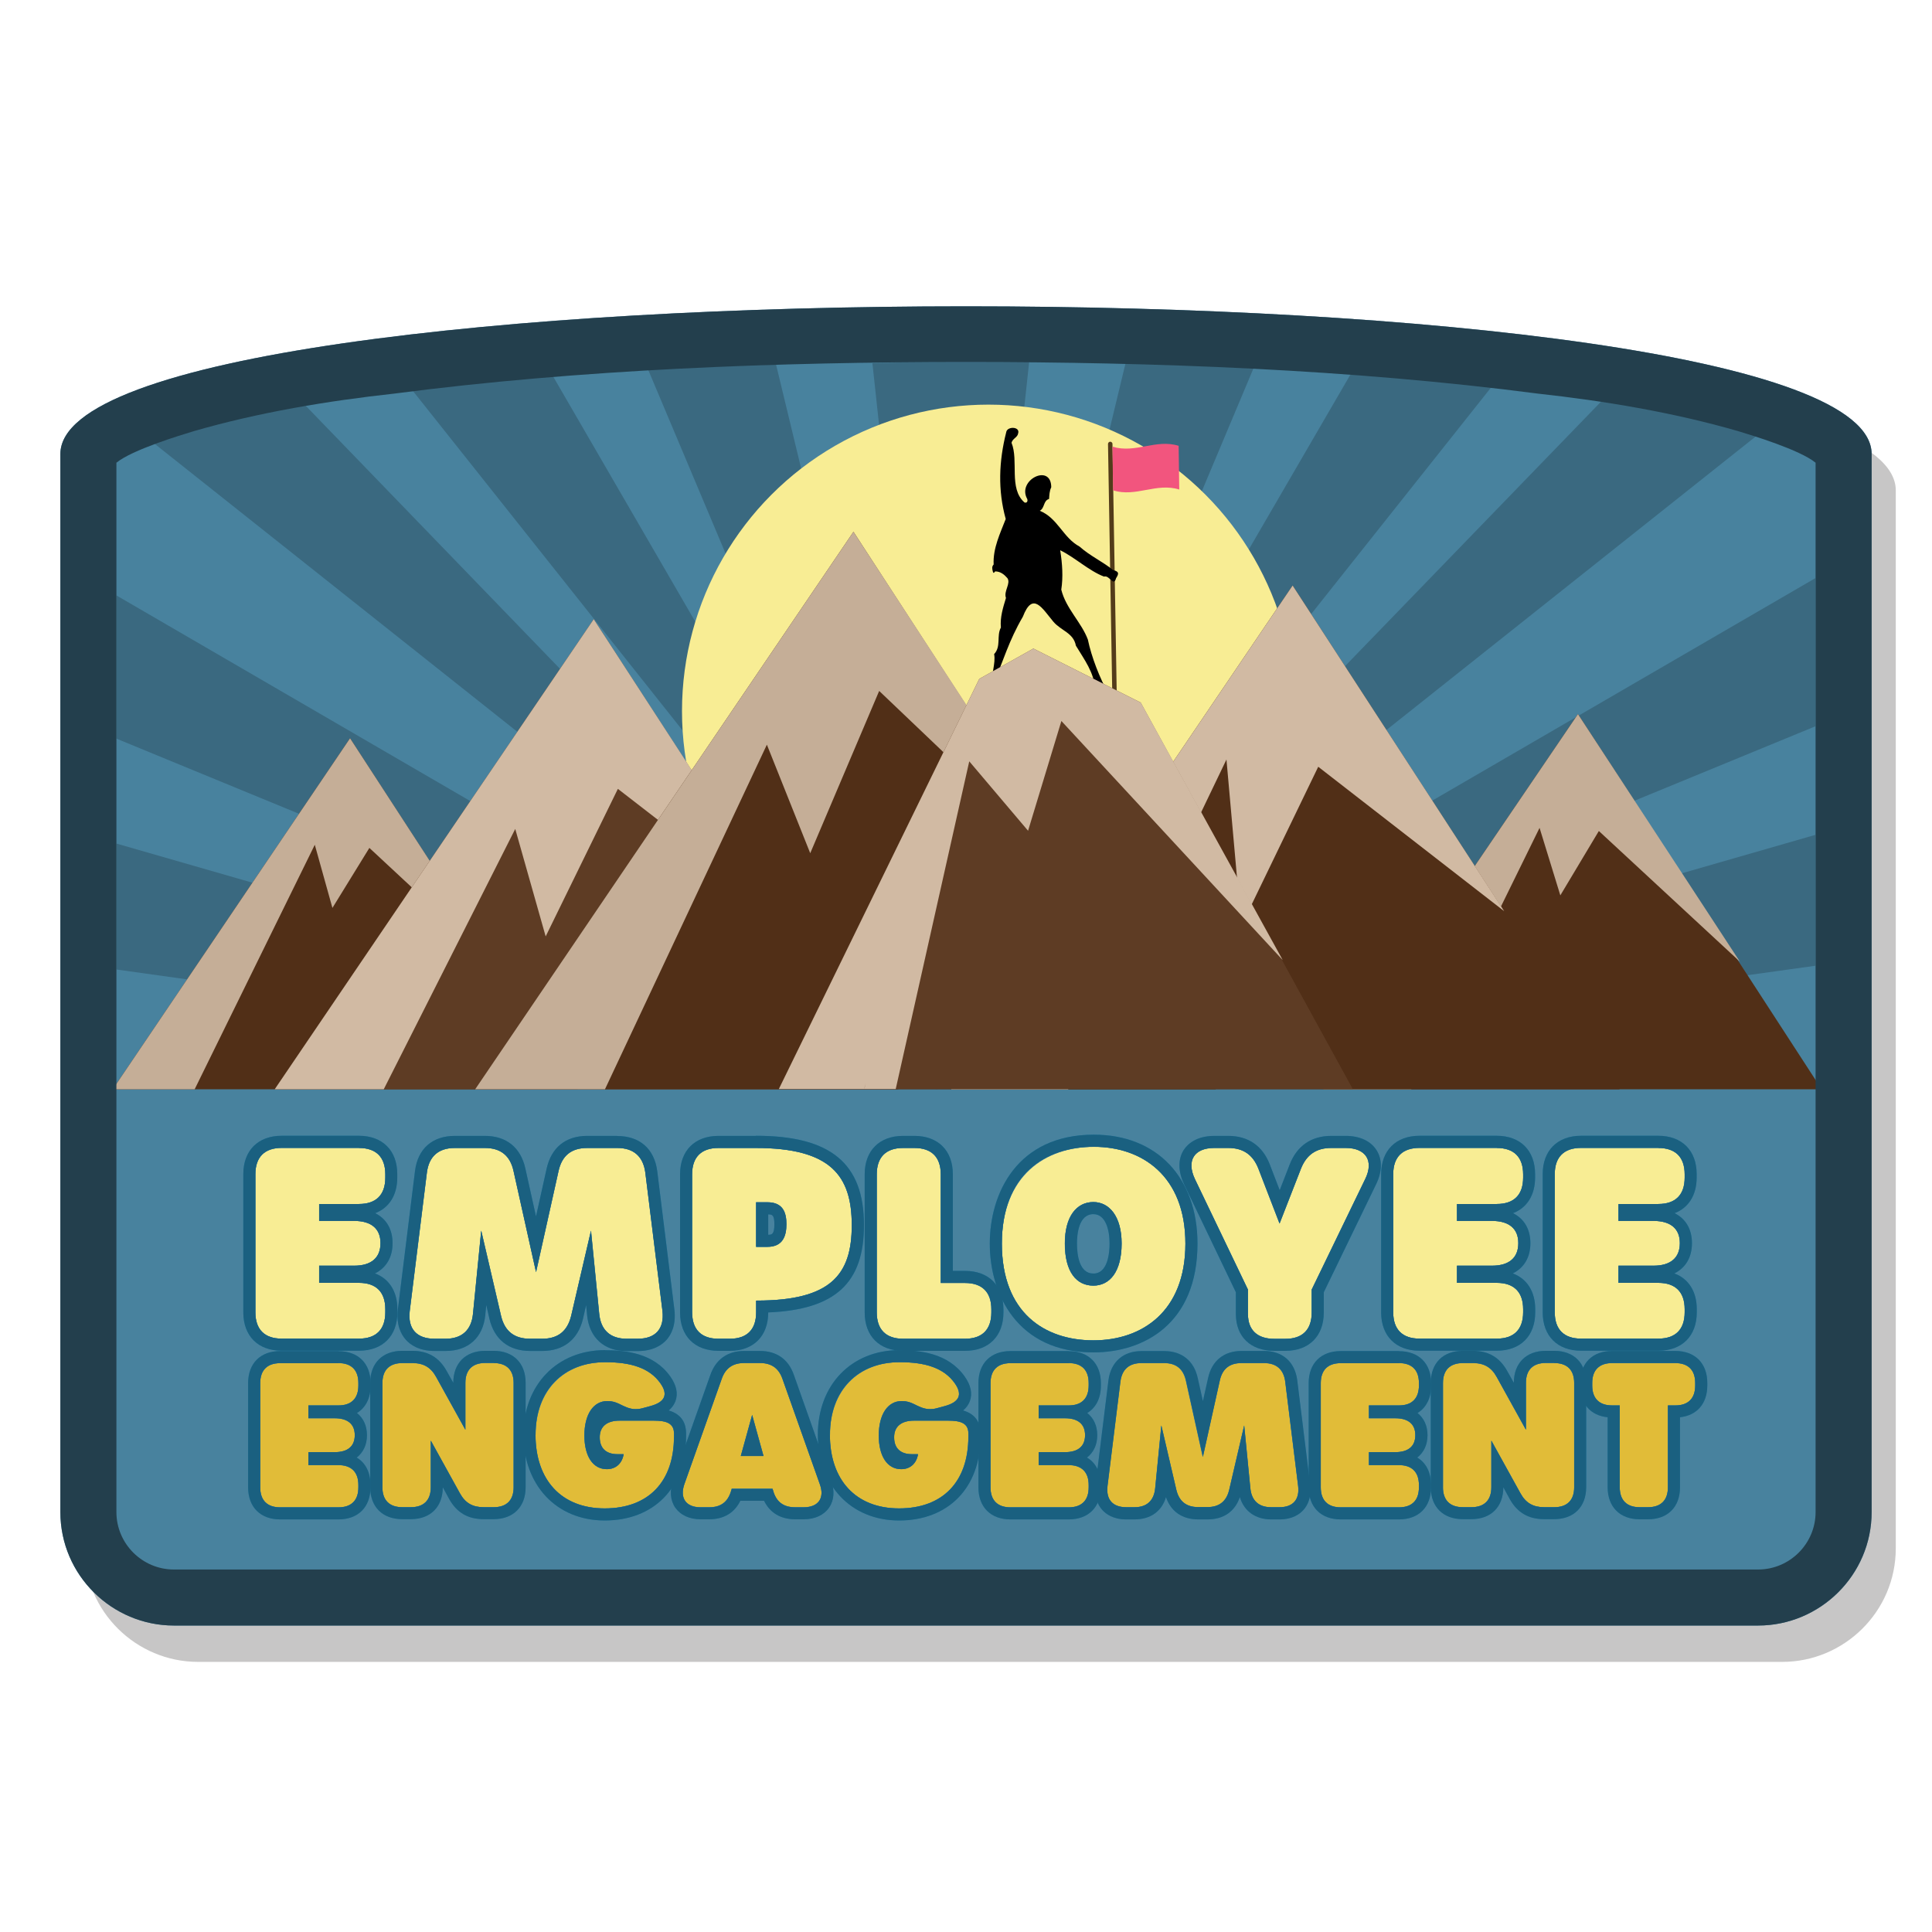
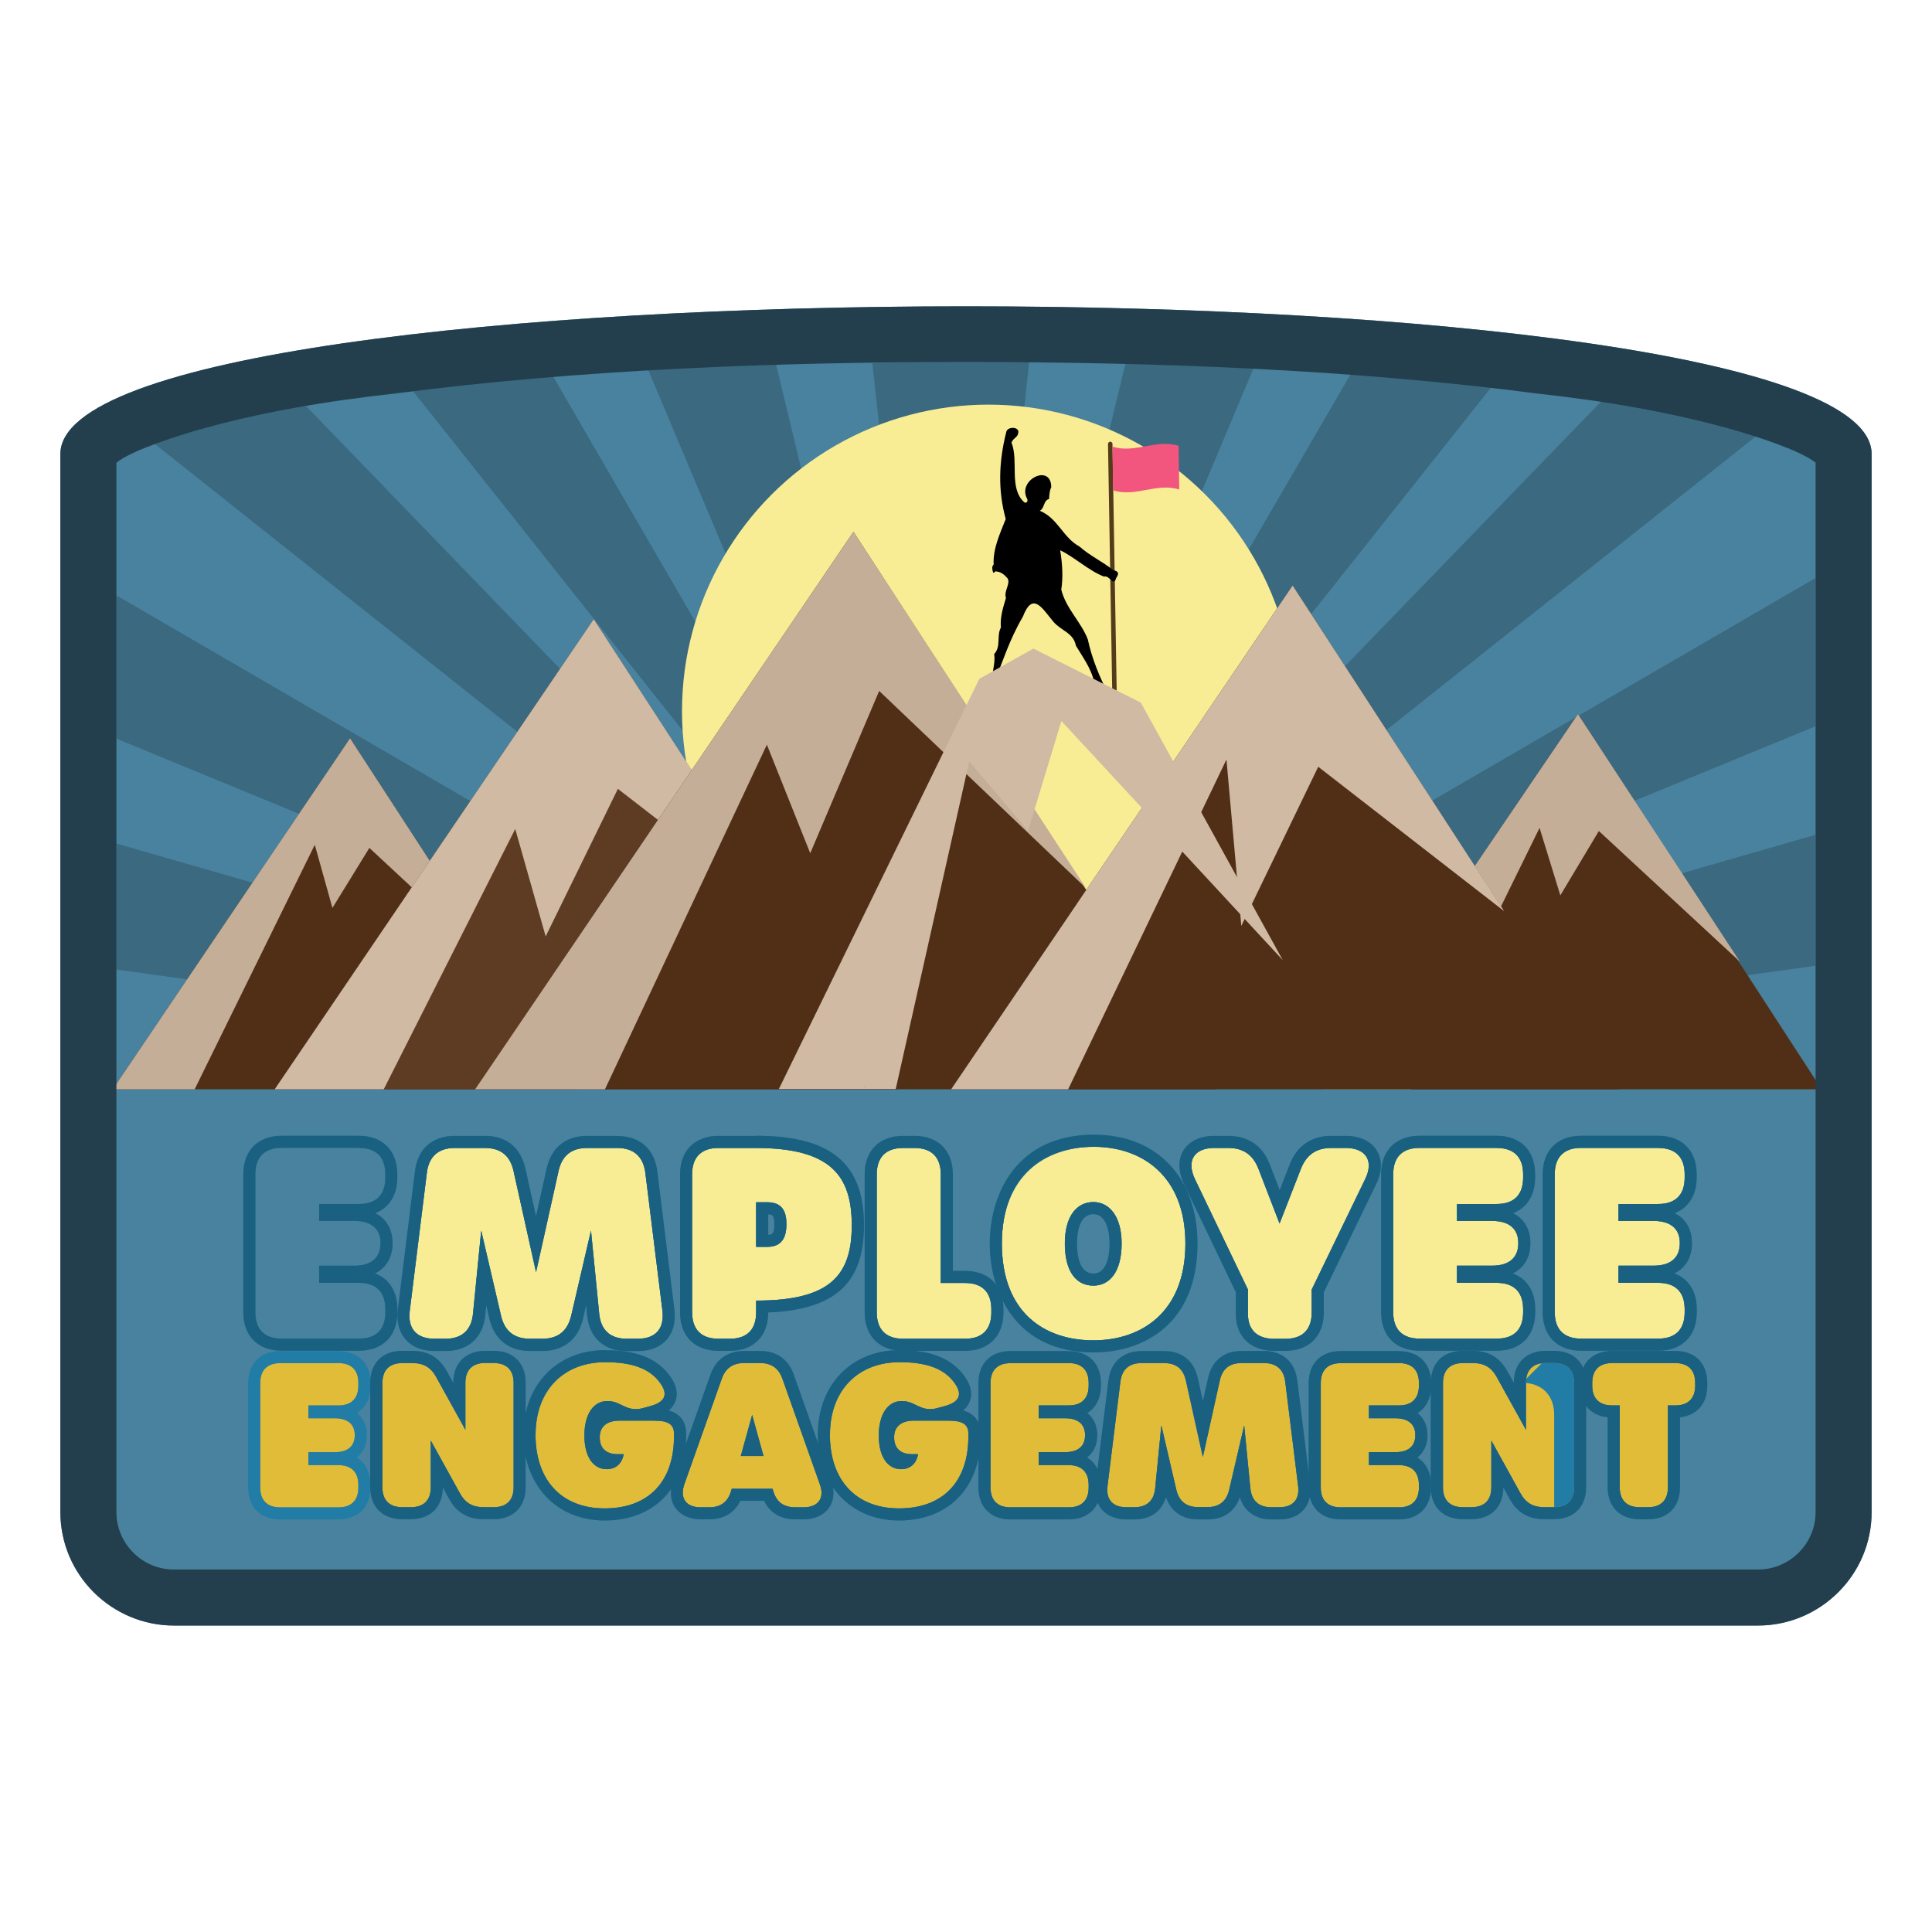
<svg xmlns="http://www.w3.org/2000/svg" viewBox="0 0 160 160">
  <defs>
    <style>.uuid-d4c886aa-c6b9-48f6-bf97-a2242a34b22e{fill:#f8ed94;}.uuid-dcfb3be3-f280-4d5c-b925-1b96ea1cdfa4{fill:#f2557e;}.uuid-4fcfaf03-80db-4054-8fdc-901b5a86bde1{fill:#e1bc38;}.uuid-86b8be46-8931-4cc3-9554-a5ba1a27de63{fill:#217da6;}.uuid-0c454f94-e6e3-4086-95ab-0065ea4bd03c{fill:#1a6080;}.uuid-173bf003-15bd-48f1-a5a6-d15b4736a52d{fill:#533c1a;}.uuid-540b1a72-6c9e-4224-899e-e4bd52f186db,.uuid-88e4519f-63d1-47bf-9829-75da79d1f310{fill:#512f17;}.uuid-92b88082-3419-4e03-8066-07242eaa928a{fill:#3a6980;}.uuid-92b88082-3419-4e03-8066-07242eaa928a,.uuid-a22fd86f-72ca-407e-bd54-068736deca47,.uuid-aabe19fa-273f-4407-8ee1-dcd7fd07bafc,.uuid-88e4519f-63d1-47bf-9829-75da79d1f310,.uuid-3f2c200b-8f64-4308-8d6e-ef108c4c7f15,.uuid-bb20f772-bb56-4133-a941-b79c08364df0,.uuid-309b65df-b999-46f1-ae03-ebf53a666728,.uuid-1dcf4099-27b5-4e63-a4dd-65248b6529c5{fill-rule:evenodd;}.uuid-a22fd86f-72ca-407e-bd54-068736deca47{fill:#48829e;}.uuid-aabe19fa-273f-4407-8ee1-dcd7fd07bafc{fill:#5e3c24;}.uuid-3f2c200b-8f64-4308-8d6e-ef108c4c7f15{fill:#233f4d;}.uuid-bb20f772-bb56-4133-a941-b79c08364df0{fill:#c5ae97;}.uuid-309b65df-b999-46f1-ae03-ebf53a666728{fill:#d1baa3;}.uuid-1dcf4099-27b5-4e63-a4dd-65248b6529c5{fill:#211f1f;mix-blend-mode:multiply;opacity:.25;}.uuid-13668ed3-26b6-4313-b005-b25765c638d4{isolation:isolate;}</style>
  </defs>
  <g class="uuid-13668ed3-26b6-4313-b005-b25765c638d4">
    <g id="uuid-c8ecbad7-0239-420e-b544-27742747723c">
-       <path class="uuid-1dcf4099-27b5-4e63-a4dd-65248b6529c5" d="M7,40.61v87.62c0,5.24,4.29,9.4,9.4,9.4H147.6c5.12,0,9.4-4.17,9.4-9.4V40.61c0-16.31-150-16.31-150,0Z" />
      <g>
        <path class="uuid-a22fd86f-72ca-407e-bd54-068736deca47" d="M155,37.6V125.22c0,5.24-4.29,9.4-9.4,9.4H14.4c-5.12,0-9.4-4.17-9.4-9.4V37.6c0-16.31,150-16.31,150,0h0Z" />
        <path class="uuid-92b88082-3419-4e03-8066-07242eaa928a" d="M146.19,35.51c-.95-.31-1.79-.51-2.26-.61-3.57-.92-7.26-1.53-10.95-2.04l-53.93,55.72-.12-.2h0l.36-.51-.12,.82v.1l67.02-53.27Zm-22.5-3.68c-3.93-.41-7.86-.72-11.79-.92l-29.88,51.43,21.79-51.84c-3.57-.2-7.02-.31-10.6-.41l-13.57,56.33-.6,1.02,6.19-57.46h-5.24c-2.5,0-5.12,0-7.74,.1l6.19,57.36-.6-1.02-13.57-56.23c-3.45,.1-7.02,.2-10.6,.41l21.79,51.73L45.71,31.01c-3.93,.31-7.86,.61-11.79,1.02l43.45,54.7,.83,2.15-.12,.2L9.64,49.31v11.86l68.33,28.12-.12,.2L9.64,69.86v10.43l68.1,9.51-.24,.41,.24-.41h0l-.24,.41,.36-.31h.12l-.48,.31,.83-.31h-.24l-.6,.31,1.19-.2v.2l.12-.2h0l-.12,.2v-.2h0v.2l.12-.2,1.19,.2-.6-.31h-.24l.83,.31-.48-.31h.12l.36,.31-.24-.41h0l.24,.41-.24-.41,70.6-9.82v-10.84l-70.71,20.35-.12-.2,70.83-29.14v-12.27l-70.95,41.2-.12-.2,.83-2.15L123.69,31.83Zm-98.81,1.33c-2.98,.51-5.95,1.02-8.81,1.74-.71,.1-2.5,.61-4.05,1.23l66.31,52.65v-.1l-.12-.82,.36,.51h0l-.12,.2L24.88,33.15Z" />
        <circle class="uuid-d4c886aa-c6b9-48f6-bf97-a2242a34b22e" cx="81.86" cy="58.89" r="25.38" />
        <polygon class="uuid-88e4519f-63d1-47bf-9829-75da79d1f310" points="28.99 61.14 47.85 90.21 9.34 90.21 28.99 61.14" />
        <polygon class="uuid-bb20f772-bb56-4133-a941-b79c08364df0" points="28.99 61.14 41.47 80.34 41.47 80.34 30.59 70.22 27.53 75.19 26.07 69.96 16.12 90.21 9.34 90.21 28.99 61.14" />
        <polygon class="uuid-aabe19fa-273f-4407-8ee1-dcd7fd07bafc" points="49.17 51.28 74.4 90.21 22.75 90.21 49.17 51.28" />
        <polygon class="uuid-309b65df-b999-46f1-ae03-ebf53a666728" points="49.17 51.28 65.5 76.42 65.5 76.42 51.17 65.33 45.19 77.55 42.67 68.65 31.78 90.21 22.75 90.21 49.17 51.28" />
        <polygon class="uuid-88e4519f-63d1-47bf-9829-75da79d1f310" points="70.68 44.04 100.69 90.21 39.35 90.21 70.68 44.04" />
        <polygon class="uuid-bb20f772-bb56-4133-a941-b79c08364df0" points="70.68 44.04 89.93 73.54 89.93 73.54 72.81 57.22 67.1 70.66 63.51 61.67 50.1 90.21 39.35 90.21 70.68 44.04" />
        <polygon class="uuid-88e4519f-63d1-47bf-9829-75da79d1f310" points="130.68 59.14 150.86 90.21 109.57 90.21 130.68 59.14" />
        <polygon class="uuid-bb20f772-bb56-4133-a941-b79c08364df0" points="130.68 59.14 144.09 79.64 144.09 79.64 132.41 68.82 129.22 74.15 127.5 68.56 116.87 90.21 109.57 90.21 130.68 59.14" />
        <g>
-           <path class="uuid-d4c886aa-c6b9-48f6-bf97-a2242a34b22e" d="M21.15,108.69v-11.44c0-1.42,.76-2.18,2.18-2.18h6.4c1.42,0,2.18,.76,2.18,2.18v.28c0,1.42-.76,2.18-2.18,2.18h-3.3v1.4h2.9c1.42,0,2.18,.65,2.18,1.83v.02c0,1.2-.76,1.86-2.18,1.86h-2.9v1.42h3.3c1.42,0,2.18,.76,2.18,2.18v.26c0,1.42-.76,2.18-2.18,2.18h-6.4c-1.42,0-2.18-.76-2.18-2.18Z" />
          <path class="uuid-d4c886aa-c6b9-48f6-bf97-a2242a34b22e" d="M33.94,108.56l1.42-11.46c.17-1.33,.96-2.03,2.31-2.03h2.49c1.31,0,2.1,.63,2.38,1.92l1.86,8.36,1.86-8.36c.28-1.29,1.07-1.92,2.38-1.92h2.49c1.35,0,2.14,.7,2.32,2.03l1.42,11.46c.17,1.48-.57,2.31-2.05,2.31h-.92c-1.35,0-2.14-.72-2.27-2.07l-.68-6.88-1.64,7.05c-.31,1.27-1.09,1.9-2.4,1.9h-1.01c-1.31,0-2.1-.63-2.4-1.9l-1.64-7.05-.68,6.88c-.13,1.35-.92,2.07-2.27,2.07h-.92c-1.49,0-2.23-.83-2.05-2.31Z" />
          <path class="uuid-d4c886aa-c6b9-48f6-bf97-a2242a34b22e" d="M57.31,108.69v-11.44c0-1.42,.76-2.18,2.18-2.18h3.1c6.2,0,7.95,2.29,7.95,6.4s-1.75,6.24-7.88,6.24h-.04v.98c0,1.42-.76,2.18-2.18,2.18h-.94c-1.42,0-2.18-.76-2.18-2.18Zm6.24-5.44c1.31,0,1.57-.96,1.57-1.88s-.26-1.81-1.57-1.81h-.94v3.69h.94Z" />
          <path class="uuid-d4c886aa-c6b9-48f6-bf97-a2242a34b22e" d="M72.61,108.69v-11.44c0-1.42,.76-2.18,2.18-2.18h.94c1.42,0,2.18,.76,2.18,2.18v9h2.01c1.42,0,2.18,.76,2.18,2.18v.26c0,1.42-.76,2.18-2.18,2.18h-5.13c-1.42,0-2.18-.76-2.18-2.18Z" />
          <path class="uuid-d4c886aa-c6b9-48f6-bf97-a2242a34b22e" d="M82.97,103c0-5.63,3.6-8.02,7.62-8.02s7.58,2.39,7.58,8.02-3.6,8.01-7.62,8.01-7.58-2.27-7.58-8.01Zm9.91-.02c0-2.23-1.01-3.43-2.34-3.43-1.4,0-2.36,1.2-2.36,3.43,0,2.36,.96,3.49,2.36,3.49s2.34-1.14,2.34-3.49Z" />
          <path class="uuid-d4c886aa-c6b9-48f6-bf97-a2242a34b22e" d="M103.34,108.82v-2.03l-4.39-9.15c-.72-1.53-.07-2.58,1.61-2.58h1.14c1.24,0,2.05,.55,2.51,1.72l1.75,4.54,1.77-4.54c.46-1.16,1.27-1.72,2.51-1.72h1.2c1.68,0,2.36,1.07,1.62,2.58l-4.43,9.15v1.9c0,1.42-.76,2.18-2.18,2.18h-.92c-1.42,0-2.18-.74-2.18-2.05Z" />
          <path class="uuid-d4c886aa-c6b9-48f6-bf97-a2242a34b22e" d="M115.38,108.69v-11.44c0-1.42,.76-2.18,2.18-2.18h6.4c1.42,0,2.18,.76,2.18,2.18v.28c0,1.42-.76,2.18-2.18,2.18h-3.3v1.4h2.9c1.42,0,2.18,.65,2.18,1.83v.02c0,1.2-.76,1.86-2.18,1.86h-2.9v1.42h3.3c1.42,0,2.18,.76,2.18,2.18v.26c0,1.42-.76,2.18-2.18,2.18h-6.4c-1.42,0-2.18-.76-2.18-2.18Z" />
          <path class="uuid-d4c886aa-c6b9-48f6-bf97-a2242a34b22e" d="M128.75,108.69v-11.44c0-1.42,.76-2.18,2.18-2.18h6.4c1.42,0,2.18,.76,2.18,2.18v.28c0,1.42-.76,2.18-2.18,2.18h-3.3v1.4h2.9c1.42,0,2.18,.65,2.18,1.83v.02c0,1.2-.76,1.86-2.18,1.86h-2.9v1.42h3.3c1.42,0,2.18,.76,2.18,2.18v.26c0,1.42-.76,2.18-2.18,2.18h-6.4c-1.42,0-2.18-.76-2.18-2.18Z" />
        </g>
        <g>
          <path class="uuid-4fcfaf03-80db-4054-8fdc-901b5a86bde1" d="M21.55,123.18v-8.64c0-1.07,.58-1.65,1.65-1.65h4.83c1.07,0,1.65,.58,1.65,1.65v.21c0,1.07-.58,1.65-1.65,1.65h-2.49v1.06h2.19c1.07,0,1.65,.5,1.65,1.39v.02c0,.91-.58,1.4-1.65,1.4h-2.19v1.07h2.49c1.07,0,1.65,.58,1.65,1.65v.2c0,1.07-.58,1.65-1.65,1.65h-4.83c-1.07,0-1.65-.58-1.65-1.65Z" />
          <path class="uuid-4fcfaf03-80db-4054-8fdc-901b5a86bde1" d="M31.67,123.18v-8.64c0-1.07,.58-1.65,1.65-1.65h.84c.91,0,1.52,.35,1.96,1.15l2.42,4.37v-3.88c0-1.07,.58-1.65,1.65-1.65h.69c1.07,0,1.65,.58,1.65,1.65v8.64c0,1.07-.58,1.65-1.65,1.65h-.84c-.91,0-1.52-.35-1.96-1.15l-2.41-4.36v3.86c0,1.07-.58,1.65-1.65,1.65h-.71c-1.07,0-1.65-.58-1.65-1.65Z" />
          <path class="uuid-4fcfaf03-80db-4054-8fdc-901b5a86bde1" d="M44.36,118.82c0-3.65,2.34-6.01,5.77-6.01,2.1,0,3.65,.47,4.55,1.74,.69,.97,.35,1.58-.84,1.9l-.63,.17c-.86,.23-1.37-.08-1.95-.36-.27-.13-.56-.23-.97-.23-1.17,0-1.9,1.12-1.9,2.85s.71,2.79,1.86,2.79c.73,0,1.26-.46,1.39-1.24h-.51c-.94,0-1.47-.5-1.47-1.39v-.02c0-.87,.58-1.37,1.65-1.37h2.82c1.04,0,1.68,.21,1.68,1.06v.26c0,3.76-2.14,5.95-5.74,5.95s-5.73-2.37-5.73-6.1Z" />
          <path class="uuid-4fcfaf03-80db-4054-8fdc-901b5a86bde1" d="M66.56,124.82h-.71c-.97,0-1.57-.45-1.83-1.4l-.04-.13h-3.38l-.04,.13c-.27,.96-.86,1.4-1.83,1.4h-.72c-1.2,0-1.73-.76-1.34-1.9l3.09-8.71c.31-.91,.92-1.34,1.88-1.34h1.29c.96,0,1.57,.43,1.88,1.34l3.09,8.71c.41,1.14-.13,1.9-1.34,1.9Zm-3.33-4.24l-.94-3.4-.94,3.4h1.88Z" />
          <path class="uuid-4fcfaf03-80db-4054-8fdc-901b5a86bde1" d="M68.74,118.82c0-3.65,2.34-6.01,5.77-6.01,2.1,0,3.65,.47,4.55,1.74,.69,.97,.35,1.58-.84,1.9l-.63,.17c-.86,.23-1.37-.08-1.95-.36-.27-.13-.56-.23-.97-.23-1.17,0-1.9,1.12-1.9,2.85s.71,2.79,1.86,2.79c.73,0,1.26-.46,1.39-1.24h-.51c-.94,0-1.47-.5-1.47-1.39v-.02c0-.87,.58-1.37,1.65-1.37h2.82c1.04,0,1.68,.21,1.68,1.06v.26c0,3.76-2.14,5.95-5.74,5.95s-5.73-2.37-5.73-6.1Z" />
          <path class="uuid-4fcfaf03-80db-4054-8fdc-901b5a86bde1" d="M82.03,123.18v-8.64c0-1.07,.58-1.65,1.65-1.65h4.83c1.07,0,1.65,.58,1.65,1.65v.21c0,1.07-.58,1.65-1.65,1.65h-2.49v1.06h2.19c1.07,0,1.65,.5,1.65,1.39v.02c0,.91-.58,1.4-1.65,1.4h-2.19v1.07h2.49c1.07,0,1.65,.58,1.65,1.65v.2c0,1.07-.58,1.65-1.65,1.65h-4.83c-1.07,0-1.65-.58-1.65-1.65Z" />
          <path class="uuid-4fcfaf03-80db-4054-8fdc-901b5a86bde1" d="M91.7,123.08l1.07-8.66c.13-1.01,.73-1.53,1.75-1.53h1.88c.99,0,1.58,.48,1.8,1.45l1.4,6.32,1.4-6.32c.21-.97,.81-1.45,1.8-1.45h1.88c1.02,0,1.62,.53,1.75,1.53l1.07,8.66c.13,1.12-.43,1.75-1.55,1.75h-.69c-1.02,0-1.62-.54-1.72-1.57l-.51-5.2-1.24,5.33c-.23,.96-.83,1.43-1.81,1.43h-.76c-.99,0-1.58-.48-1.81-1.43l-1.24-5.33-.51,5.2c-.1,1.02-.69,1.57-1.71,1.57h-.69c-1.12,0-1.68-.63-1.55-1.75Z" />
          <path class="uuid-4fcfaf03-80db-4054-8fdc-901b5a86bde1" d="M109.38,123.18v-8.64c0-1.07,.58-1.65,1.65-1.65h4.83c1.07,0,1.65,.58,1.65,1.65v.21c0,1.07-.58,1.65-1.65,1.65h-2.49v1.06h2.19c1.07,0,1.65,.5,1.65,1.39v.02c0,.91-.58,1.4-1.65,1.4h-2.19v1.07h2.49c1.07,0,1.65,.58,1.65,1.65v.2c0,1.07-.58,1.65-1.65,1.65h-4.83c-1.07,0-1.65-.58-1.65-1.65Z" />
          <path class="uuid-4fcfaf03-80db-4054-8fdc-901b5a86bde1" d="M119.5,123.18v-8.64c0-1.07,.58-1.65,1.65-1.65h.84c.91,0,1.52,.35,1.96,1.15l2.42,4.37v-3.88c0-1.07,.58-1.65,1.65-1.65h.69c1.07,0,1.65,.58,1.65,1.65v8.64c0,1.07-.58,1.65-1.65,1.65h-.84c-.91,0-1.52-.35-1.96-1.15l-2.41-4.36v3.86c0,1.07-.58,1.65-1.65,1.65h-.71c-1.07,0-1.65-.58-1.65-1.65Z" />
          <path class="uuid-4fcfaf03-80db-4054-8fdc-901b5a86bde1" d="M134.14,123.18v-6.78h-.63c-1.07,0-1.65-.58-1.65-1.65v-.21c0-1.07,.58-1.65,1.65-1.65h5.23c1.07,0,1.65,.58,1.65,1.65v.21c0,1.07-.58,1.65-1.65,1.65h-.61v6.78c0,1.07-.58,1.65-1.65,1.65h-.69c-1.07,0-1.65-.58-1.65-1.65Z" />
        </g>
        <path class="uuid-3f2c200b-8f64-4308-8d6e-ef108c4c7f15" d="M5,37.6V125.22c0,5.24,4.29,9.4,9.4,9.4H145.6c5.12,0,9.4-4.17,9.4-9.4V37.6c0-16.31-150-16.31-150,0ZM150.36,125.22c0,2.62-2.14,4.76-4.76,4.76H14.4c-2.62,0-4.76-2.14-4.76-4.76V38.32c1.31-1.07,5.24-2.26,6.43-2.62,5.36-1.55,11.07-2.5,16.55-3.1,15.48-2.02,31.79-2.62,47.38-2.62s31.9,.6,47.38,2.62c5.48,.6,11.19,1.55,16.55,3.1,1.19,.36,5.12,1.55,6.43,2.62V125.22Z" />
        <g>
          <path class="uuid-86b8be46-8931-4cc3-9554-a5ba1a27de63" d="M29.73,95.07c1.42,0,2.18,.76,2.18,2.18v.28c0,1.42-.76,2.18-2.18,2.18h-3.3v1.4h2.9c1.42,0,2.18,.65,2.18,1.83v.02c0,1.2-.76,1.86-2.18,1.86h-2.9v1.42h3.3c1.42,0,2.18,.76,2.18,2.18v.26c0,1.42-.76,2.18-2.18,2.18h-6.4c-1.42,0-2.18-.76-2.18-2.18v-11.44c0-1.42,.76-2.18,2.18-2.18h6.4m0-1h-6.4c-1.96,0-3.18,1.22-3.18,3.18v11.44c0,1.96,1.22,3.18,3.18,3.18h6.4c1.96,0,3.18-1.22,3.18-3.18v-.26c0-1.47-.69-2.53-1.86-2.96,.93-.46,1.46-1.33,1.46-2.5s-.52-2.03-1.44-2.49c1.15-.44,1.83-1.49,1.83-2.95v-.28c0-1.96-1.22-3.18-3.18-3.18h0Z" />
          <path class="uuid-86b8be46-8931-4cc3-9554-a5ba1a27de63" d="M51.12,95.07c1.35,0,2.14,.7,2.32,2.03l1.42,11.46c.17,1.48-.57,2.31-2.05,2.31h-.92c-1.35,0-2.14-.72-2.27-2.07l-.68-6.88-1.64,7.05c-.31,1.27-1.09,1.9-2.4,1.9h-1.01c-1.31,0-2.1-.63-2.4-1.9l-1.64-7.05-.68,6.88c-.13,1.35-.92,2.07-2.27,2.07h-.92c-1.48,0-2.23-.83-2.05-2.31l1.42-11.46c.17-1.33,.96-2.03,2.31-2.03h2.49c1.31,0,2.1,.63,2.38,1.92l1.86,8.36,1.86-8.36c.28-1.29,1.07-1.92,2.38-1.92h2.49m0-1h-2.49c-1.78,0-2.97,.96-3.36,2.71l-.88,3.96-.88-3.96c-.38-1.74-1.57-2.71-3.35-2.71h-2.49c-1.86,0-3.07,1.06-3.3,2.9l-1.42,11.47c-.15,1.29,.27,2.07,.65,2.5,.38,.43,1.1,.94,2.4,.94h.92c1.86,0,3.09-1.11,3.27-2.98l.08-.83,.26,1.14c.41,1.73,1.61,2.67,3.37,2.67h1.01c1.76,0,2.96-.95,3.37-2.66l.26-1.14,.08,.83c.18,1.86,1.4,2.98,3.27,2.98h.92c1.29,0,2.01-.51,2.39-.93,.38-.43,.8-1.21,.65-2.5l-1.42-11.47c-.24-1.85-1.45-2.91-3.31-2.91h0Z" />
          <path class="uuid-86b8be46-8931-4cc3-9554-a5ba1a27de63" d="M62.59,95.07c6.2,0,7.95,2.29,7.95,6.4s-1.75,6.24-7.88,6.24h-.04v.98c0,1.42-.76,2.18-2.18,2.18h-.94c-1.42,0-2.18-.76-2.18-2.18v-11.44c0-1.42,.76-2.18,2.18-2.18h3.1m.02,8.19h.94c1.31,0,1.57-.96,1.57-1.88s-.26-1.81-1.57-1.81h-.94v3.69m-.02-9.19h-3.1c-1.96,0-3.18,1.22-3.18,3.18v11.44c0,1.96,1.22,3.18,3.18,3.18h.94c1.96,0,3.18-1.22,3.18-3.18h0c5.55-.23,7.93-2.43,7.93-7.23,0-5.12-2.76-7.4-8.95-7.4h0Zm1.02,8.19v-1.69c.33,0,.51,.05,.51,.81,0,.83-.2,.88-.51,.88h0Z" />
          <path class="uuid-86b8be46-8931-4cc3-9554-a5ba1a27de63" d="M75.73,95.07c1.42,0,2.18,.76,2.18,2.18v9h2.01c1.42,0,2.18,.76,2.18,2.18v.26c0,1.42-.76,2.18-2.18,2.18h-5.13c-1.42,0-2.18-.76-2.18-2.18v-11.44c0-1.42,.76-2.18,2.18-2.18h.94m0-1h-.94c-1.96,0-3.18,1.22-3.18,3.18v11.44c0,1.96,1.22,3.18,3.18,3.18h5.13c1.96,0,3.18-1.22,3.18-3.18v-.26c0-1.96-1.22-3.18-3.18-3.18h-1.01v-8c0-1.96-1.22-3.18-3.18-3.18h0Z" />
          <path class="uuid-86b8be46-8931-4cc3-9554-a5ba1a27de63" d="M90.59,94.97c3.95,0,7.58,2.39,7.58,8.02s-3.6,8.01-7.62,8.01-7.58-2.27-7.58-8.01,3.6-8.02,7.62-8.02m-.04,11.5c1.33,0,2.34-1.14,2.34-3.49,0-2.23-1.01-3.43-2.34-3.43-1.4,0-2.36,1.2-2.36,3.43,0,2.36,.96,3.49,2.36,3.49m.04-12.5c-6.36,0-8.62,4.86-8.62,9.02s2.25,9.01,8.58,9.01c4.17,0,8.62-2.37,8.62-9.01,0-5.48-3.37-9.02-8.58-9.02h0Zm-.04,11.5c-1.18,0-1.36-1.56-1.36-2.49,0-.73,.13-2.43,1.36-2.43,.99,0,1.34,1.25,1.34,2.43,0,.75-.13,2.49-1.34,2.49h0Z" />
          <path class="uuid-86b8be46-8931-4cc3-9554-a5ba1a27de63" d="M111.44,95.07c1.68,0,2.36,1.07,1.62,2.58l-4.43,9.15v1.9c0,1.42-.76,2.18-2.18,2.18h-.92c-1.42,0-2.18-.74-2.18-2.05v-2.03l-4.39-9.15c-.72-1.53-.07-2.58,1.61-2.58h1.14c1.24,0,2.05,.55,2.51,1.72l1.75,4.54,1.77-4.54c.46-1.16,1.27-1.72,2.51-1.72h1.2m0-1h-1.2c-1.64,0-2.83,.81-3.44,2.36l-.83,2.14-.82-2.13c-.6-1.55-1.79-2.37-3.44-2.37h-1.14c-1.57,0-2.27,.74-2.55,1.17-.48,.76-.47,1.77,.03,2.83l4.29,8.95v1.8c0,1.88,1.22,3.05,3.18,3.05h.92c1.96,0,3.18-1.22,3.18-3.18v-1.67l4.33-8.94c.51-1.04,.53-2.04,.05-2.81-.48-.77-1.39-1.2-2.57-1.2h0Z" />
          <path class="uuid-86b8be46-8931-4cc3-9554-a5ba1a27de63" d="M123.96,95.07c1.42,0,2.18,.76,2.18,2.18v.28c0,1.42-.76,2.18-2.18,2.18h-3.3v1.4h2.9c1.42,0,2.18,.65,2.18,1.83v.02c0,1.2-.76,1.86-2.18,1.86h-2.9v1.42h3.3c1.42,0,2.18,.76,2.18,2.18v.26c0,1.42-.76,2.18-2.18,2.18h-6.4c-1.42,0-2.18-.76-2.18-2.18v-11.44c0-1.42,.76-2.18,2.18-2.18h6.4m0-1h-6.4c-1.96,0-3.18,1.22-3.18,3.18v11.44c0,1.96,1.22,3.18,3.18,3.18h6.4c1.96,0,3.18-1.22,3.18-3.18v-.26c0-1.47-.69-2.53-1.86-2.96,.93-.46,1.46-1.33,1.46-2.5s-.52-2.03-1.44-2.49c1.15-.44,1.83-1.49,1.83-2.95v-.28c0-1.96-1.22-3.18-3.18-3.18h0Z" />
          <path class="uuid-86b8be46-8931-4cc3-9554-a5ba1a27de63" d="M137.34,95.07c1.42,0,2.18,.76,2.18,2.18v.28c0,1.42-.76,2.18-2.18,2.18h-3.3v1.4h2.9c1.42,0,2.18,.65,2.18,1.83v.02c0,1.2-.76,1.86-2.18,1.86h-2.9v1.42h3.3c1.42,0,2.18,.76,2.18,2.18v.26c0,1.42-.76,2.18-2.18,2.18h-6.4c-1.42,0-2.18-.76-2.18-2.18v-11.44c0-1.42,.76-2.18,2.18-2.18h6.4m0-1h-6.4c-1.96,0-3.18,1.22-3.18,3.18v11.44c0,1.96,1.22,3.18,3.18,3.18h6.4c1.96,0,3.18-1.22,3.18-3.18v-.26c0-1.47-.69-2.53-1.86-2.96,.93-.46,1.46-1.33,1.46-2.5s-.52-2.03-1.44-2.49c1.15-.44,1.83-1.49,1.83-2.95v-.28c0-1.96-1.22-3.18-3.18-3.18h0Z" />
        </g>
        <g>
          <path class="uuid-86b8be46-8931-4cc3-9554-a5ba1a27de63" d="M28.03,112.88c1.07,0,1.65,.58,1.65,1.65v.21c0,1.07-.58,1.65-1.65,1.65h-2.49v1.06h2.19c1.07,0,1.65,.49,1.65,1.39v.02c0,.91-.58,1.4-1.65,1.4h-2.19v1.07h2.49c1.07,0,1.65,.58,1.65,1.65v.2c0,1.07-.58,1.65-1.65,1.65h-4.83c-1.07,0-1.65-.58-1.65-1.65v-8.64c0-1.07,.58-1.65,1.65-1.65h4.83m0-1h-4.83c-1.63,0-2.65,1.02-2.65,2.65v8.64c0,1.63,1.02,2.65,2.65,2.65h4.83c1.63,0,2.65-1.02,2.65-2.65v-.2c0-1.04-.41-1.84-1.14-2.27,.54-.42,.85-1.06,.85-1.85s-.3-1.42-.83-1.84c.72-.44,1.13-1.23,1.13-2.26v-.21c0-1.63-1.02-2.65-2.65-2.65h0Z" />
          <path class="uuid-86b8be46-8931-4cc3-9554-a5ba1a27de63" d="M40.89,112.88c1.07,0,1.65,.58,1.65,1.65v8.64c0,1.07-.58,1.65-1.65,1.65h-.84c-.91,0-1.52-.35-1.96-1.15l-2.41-4.36v3.86c0,1.07-.58,1.65-1.65,1.65h-.71c-1.07,0-1.65-.58-1.65-1.65v-8.64c0-1.07,.58-1.65,1.65-1.65h.84c.91,0,1.52,.35,1.96,1.15l2.42,4.37v-3.88c0-1.07,.58-1.65,1.65-1.65h.69m0-1h-.69c-1.63,0-2.65,1.02-2.65,2.65h0s-.55-.98-.55-.98c-.62-1.12-1.55-1.67-2.84-1.67h-.84c-1.63,0-2.65,1.02-2.65,2.65v8.64c0,1.63,1.02,2.65,2.65,2.65h.71c1.63,0,2.64-1.01,2.65-2.64l.53,.97c.62,1.12,1.55,1.67,2.84,1.67h.84c1.63,0,2.65-1.02,2.65-2.65v-8.64c0-1.63-1.02-2.65-2.65-2.65h0Z" />
          <path class="uuid-86b8be46-8931-4cc3-9554-a5ba1a27de63" d="M50.14,112.81c2.1,0,3.65,.47,4.55,1.74,.69,.97,.35,1.58-.84,1.9l-.63,.17c-.21,.06-.4,.08-.57,.08-.54,0-.94-.23-1.38-.44-.27-.13-.56-.23-.97-.23-1.17,0-1.9,1.12-1.9,2.85s.71,2.79,1.86,2.79c.73,0,1.26-.46,1.39-1.24h-.51c-.94,0-1.47-.49-1.47-1.39v-.02c0-.87,.58-1.37,1.65-1.37h2.82c1.04,0,1.68,.21,1.68,1.06v.26c0,3.76-2.14,5.95-5.74,5.95s-5.73-2.37-5.73-6.1,2.34-6.01,5.77-6.01m0-1c-3.99,0-6.77,2.88-6.77,7.01s2.7,7.1,6.73,7.1,6.74-2.66,6.74-6.95v-.26c0-.73-.28-1.57-1.44-1.9,.26-.22,.45-.48,.56-.78,.23-.63,.08-1.32-.44-2.05-1.38-1.94-3.73-2.16-5.37-2.16h0Z" />
          <path class="uuid-86b8be46-8931-4cc3-9554-a5ba1a27de63" d="M62.93,112.88c.96,0,1.57,.43,1.88,1.34l3.09,8.71c.41,1.14-.13,1.9-1.34,1.9h-.71c-.97,0-1.57-.45-1.83-1.4l-.04-.13h-3.38l-.04,.13c-.27,.96-.86,1.4-1.83,1.4h-.72c-1.2,0-1.73-.76-1.34-1.9l3.09-8.71c.31-.91,.92-1.34,1.88-1.34h1.29m-1.58,7.7h1.88l-.94-3.4-.94,3.4m1.58-8.7h-1.29c-1.39,0-2.37,.7-2.82,2.01l-3.08,8.7c-.3,.87-.23,1.69,.2,2.29,.43,.6,1.17,.94,2.08,.94h.72c1.2,0,2.09-.54,2.57-1.53h1.97c.48,.99,1.37,1.53,2.57,1.53h.71c.92,0,1.66-.34,2.09-.95,.43-.61,.49-1.42,.18-2.29l-3.08-8.7c-.45-1.31-1.43-2-2.82-2h0Z" />
          <path class="uuid-86b8be46-8931-4cc3-9554-a5ba1a27de63" d="M74.52,112.81c2.1,0,3.65,.47,4.55,1.74,.69,.97,.35,1.58-.84,1.9l-.63,.17c-.21,.06-.4,.08-.57,.08-.54,0-.94-.23-1.38-.44-.27-.13-.56-.23-.97-.23-1.17,0-1.9,1.12-1.9,2.85s.71,2.79,1.86,2.79c.73,0,1.26-.46,1.39-1.24h-.51c-.94,0-1.47-.49-1.47-1.39v-.02c0-.87,.58-1.37,1.65-1.37h2.82c1.04,0,1.68,.21,1.68,1.06v.26c0,3.76-2.14,5.95-5.74,5.95s-5.73-2.37-5.73-6.1,2.34-6.01,5.77-6.01m0-1c-3.99,0-6.77,2.88-6.77,7.01s2.7,7.1,6.73,7.1,6.74-2.66,6.74-6.95v-.26c0-.73-.28-1.57-1.44-1.9,.26-.22,.45-.48,.56-.78,.23-.63,.08-1.32-.44-2.05-1.38-1.94-3.73-2.16-5.37-2.16h0Z" />
          <path class="uuid-86b8be46-8931-4cc3-9554-a5ba1a27de63" d="M88.51,112.88c1.07,0,1.65,.58,1.65,1.65v.21c0,1.07-.58,1.65-1.65,1.65h-2.49v1.06h2.19c1.07,0,1.65,.49,1.65,1.39v.02c0,.91-.58,1.4-1.65,1.4h-2.19v1.07h2.49c1.07,0,1.65,.58,1.65,1.65v.2c0,1.07-.58,1.65-1.65,1.65h-4.83c-1.07,0-1.65-.58-1.65-1.65v-8.64c0-1.07,.58-1.65,1.65-1.65h4.83m0-1h-4.83c-1.63,0-2.65,1.02-2.65,2.65v8.64c0,1.63,1.02,2.65,2.65,2.65h4.83c1.63,0,2.65-1.02,2.65-2.65v-.2c0-1.04-.41-1.84-1.14-2.27,.54-.42,.85-1.06,.85-1.85s-.3-1.42-.83-1.84c.72-.44,1.13-1.23,1.13-2.26v-.21c0-1.63-1.02-2.65-2.65-2.65h0Z" />
          <path class="uuid-86b8be46-8931-4cc3-9554-a5ba1a27de63" d="M104.69,112.88c1.02,0,1.62,.53,1.75,1.53l1.07,8.66c.13,1.12-.43,1.75-1.55,1.75h-.69c-1.02,0-1.62-.54-1.72-1.57l-.51-5.2-1.24,5.33c-.23,.96-.83,1.43-1.81,1.43h-.76c-.99,0-1.58-.48-1.81-1.43l-1.24-5.33-.51,5.2c-.1,1.02-.69,1.57-1.71,1.57h-.69c-1.12,0-1.68-.63-1.55-1.75l1.07-8.66c.13-1.01,.73-1.53,1.75-1.53h1.88c.99,0,1.58,.48,1.8,1.45l1.4,6.32,1.4-6.32c.21-.97,.81-1.45,1.8-1.45h1.88m0-1h-1.88c-1.45,0-2.46,.81-2.77,2.24l-.43,1.92-.43-1.92c-.31-1.42-1.32-2.23-2.77-2.23h-1.88c-1.52,0-2.54,.9-2.74,2.4l-1.07,8.67c-.13,1.07,.23,1.72,.55,2.08,.32,.36,.93,.79,1.99,.79h.69c1.33,0,2.26-.68,2.6-1.85,.41,1.2,1.35,1.85,2.68,1.85h.76c1.33,0,2.27-.65,2.68-1.85,.34,1.16,1.29,1.85,2.59,1.85h.69c1.07,0,1.67-.43,1.99-.79,.32-.36,.68-1.01,.55-2.08l-1.07-8.67c-.2-1.51-1.22-2.41-2.74-2.41h0Z" />
          <path class="uuid-86b8be46-8931-4cc3-9554-a5ba1a27de63" d="M115.86,112.88c1.07,0,1.65,.58,1.65,1.65v.21c0,1.07-.58,1.65-1.65,1.65h-2.49v1.06h2.19c1.07,0,1.65,.49,1.65,1.39v.02c0,.91-.58,1.4-1.65,1.4h-2.19v1.07h2.49c1.07,0,1.65,.58,1.65,1.65v.2c0,1.07-.58,1.65-1.65,1.65h-4.83c-1.07,0-1.65-.58-1.65-1.65v-8.64c0-1.07,.58-1.65,1.65-1.65h4.83m0-1h-4.83c-1.63,0-2.65,1.02-2.65,2.65v8.64c0,1.63,1.02,2.65,2.65,2.65h4.83c1.63,0,2.65-1.02,2.65-2.65v-.2c0-1.04-.41-1.84-1.14-2.27,.54-.42,.85-1.06,.85-1.85s-.3-1.42-.83-1.84c.72-.44,1.13-1.23,1.13-2.26v-.21c0-1.63-1.02-2.65-2.65-2.65h0Z" />
-           <path class="uuid-86b8be46-8931-4cc3-9554-a5ba1a27de63" d="M128.72,112.88c1.07,0,1.65,.58,1.65,1.65v8.64c0,1.07-.58,1.65-1.65,1.65h-.84c-.91,0-1.52-.35-1.96-1.15l-2.41-4.36v3.86c0,1.07-.58,1.65-1.65,1.65h-.71c-1.07,0-1.65-.58-1.65-1.65v-8.64c0-1.07,.58-1.65,1.65-1.65h.84c.91,0,1.52,.35,1.96,1.15l2.42,4.37v-3.88c0-1.07,.58-1.65,1.65-1.65h.69m0-1h-.69c-1.63,0-2.65,1.02-2.65,2.65h0s-.55-.98-.55-.98c-.62-1.12-1.55-1.67-2.84-1.67h-.84c-1.63,0-2.65,1.02-2.65,2.65v8.64c0,1.63,1.02,2.65,2.65,2.65h.71c1.63,0,2.64-1.01,2.65-2.64l.53,.97c.62,1.12,1.55,1.67,2.84,1.67h.84c1.63,0,2.65-1.02,2.65-2.65v-8.64c0-1.63-1.02-2.65-2.65-2.65h0Z" />
+           <path class="uuid-86b8be46-8931-4cc3-9554-a5ba1a27de63" d="M128.72,112.88c1.07,0,1.65,.58,1.65,1.65v8.64c0,1.07-.58,1.65-1.65,1.65h-.84c-.91,0-1.52-.35-1.96-1.15l-2.41-4.36v3.86c0,1.07-.58,1.65-1.65,1.65h-.71c-1.07,0-1.65-.58-1.65-1.65v-8.64c0-1.07,.58-1.65,1.65-1.65h.84c.91,0,1.52,.35,1.96,1.15l2.42,4.37v-3.88c0-1.07,.58-1.65,1.65-1.65h.69m0-1h-.69c-1.63,0-2.65,1.02-2.65,2.65h0s-.55-.98-.55-.98c-.62-1.12-1.55-1.67-2.84-1.67h-.84c-1.63,0-2.65,1.02-2.65,2.65v8.64c0,1.63,1.02,2.65,2.65,2.65h.71c1.63,0,2.64-1.01,2.65-2.64l.53,.97c.62,1.12,1.55,1.67,2.84,1.67h.84v-8.64c0-1.63-1.02-2.65-2.65-2.65h0Z" />
          <path class="uuid-86b8be46-8931-4cc3-9554-a5ba1a27de63" d="M138.74,112.88c1.07,0,1.65,.58,1.65,1.65v.21c0,1.07-.58,1.65-1.65,1.65h-.61v6.78c0,1.07-.58,1.65-1.65,1.65h-.69c-1.07,0-1.65-.58-1.65-1.65v-6.78h-.63c-1.07,0-1.65-.58-1.65-1.65v-.21c0-1.07,.58-1.65,1.65-1.65h5.23m0-1h-5.23c-1.63,0-2.65,1.02-2.65,2.65v.21c0,1.51,.86,2.49,2.28,2.63v5.8c0,1.63,1.02,2.65,2.65,2.65h.69c1.64,0,2.65-1.02,2.65-2.65v-5.8c1.4-.15,2.26-1.13,2.26-2.63v-.21c0-1.63-1.02-2.65-2.65-2.65h0Z" />
        </g>
        <g>
          <path class="uuid-0c454f94-e6e3-4086-95ab-0065ea4bd03c" d="M29.73,95.07c1.42,0,2.18,.76,2.18,2.18v.28c0,1.42-.76,2.18-2.18,2.18h-3.3v1.4h2.9c1.42,0,2.18,.65,2.18,1.83v.02c0,1.2-.76,1.86-2.18,1.86h-2.9v1.42h3.3c1.42,0,2.18,.76,2.18,2.18v.26c0,1.42-.76,2.18-2.18,2.18h-6.4c-1.42,0-2.18-.76-2.18-2.18v-11.44c0-1.42,.76-2.18,2.18-2.18h6.4m0-1h-6.4c-1.96,0-3.18,1.22-3.18,3.18v11.44c0,1.96,1.22,3.18,3.18,3.18h6.4c1.96,0,3.18-1.22,3.18-3.18v-.26c0-1.47-.69-2.53-1.86-2.96,.93-.46,1.46-1.33,1.46-2.5s-.52-2.03-1.44-2.49c1.15-.44,1.83-1.49,1.83-2.95v-.28c0-1.96-1.22-3.18-3.18-3.18h0Z" />
          <path class="uuid-0c454f94-e6e3-4086-95ab-0065ea4bd03c" d="M51.12,95.07c1.35,0,2.14,.7,2.32,2.03l1.42,11.46c.17,1.48-.57,2.31-2.05,2.31h-.92c-1.35,0-2.14-.72-2.27-2.07l-.68-6.88-1.64,7.05c-.31,1.27-1.09,1.9-2.4,1.9h-1.01c-1.31,0-2.1-.63-2.4-1.9l-1.64-7.05-.68,6.88c-.13,1.35-.92,2.07-2.27,2.07h-.92c-1.48,0-2.23-.83-2.05-2.31l1.42-11.46c.17-1.33,.96-2.03,2.31-2.03h2.49c1.31,0,2.1,.63,2.38,1.92l1.86,8.36,1.86-8.36c.28-1.29,1.07-1.92,2.38-1.92h2.49m0-1h-2.49c-1.78,0-2.97,.96-3.36,2.71l-.88,3.96-.88-3.96c-.38-1.74-1.57-2.71-3.35-2.71h-2.49c-1.86,0-3.07,1.06-3.3,2.9l-1.42,11.47c-.15,1.29,.27,2.07,.65,2.5,.38,.43,1.1,.94,2.4,.94h.92c1.86,0,3.09-1.11,3.27-2.98l.08-.83,.26,1.14c.41,1.73,1.61,2.67,3.37,2.67h1.01c1.76,0,2.96-.95,3.37-2.66l.26-1.14,.08,.83c.18,1.86,1.4,2.98,3.27,2.98h.92c1.29,0,2.01-.51,2.39-.93,.38-.43,.8-1.21,.65-2.5l-1.42-11.47c-.24-1.85-1.45-2.91-3.31-2.91h0Z" />
          <path class="uuid-0c454f94-e6e3-4086-95ab-0065ea4bd03c" d="M62.59,95.07c6.2,0,7.95,2.29,7.95,6.4s-1.75,6.24-7.88,6.24h-.04v.98c0,1.42-.76,2.18-2.18,2.18h-.94c-1.42,0-2.18-.76-2.18-2.18v-11.44c0-1.42,.76-2.18,2.18-2.18h3.1m.02,8.19h.94c1.31,0,1.57-.96,1.57-1.88s-.26-1.81-1.57-1.81h-.94v3.69m-.02-9.19h-3.1c-1.96,0-3.18,1.22-3.18,3.18v11.44c0,1.96,1.22,3.18,3.18,3.18h.94c1.96,0,3.18-1.22,3.18-3.18h0c5.55-.23,7.93-2.43,7.93-7.23,0-5.12-2.76-7.4-8.95-7.4h0Zm1.02,8.19v-1.69c.33,0,.51,.05,.51,.81,0,.83-.2,.88-.51,.88h0Z" />
          <path class="uuid-0c454f94-e6e3-4086-95ab-0065ea4bd03c" d="M75.73,95.07c1.42,0,2.18,.76,2.18,2.18v9h2.01c1.42,0,2.18,.76,2.18,2.18v.26c0,1.42-.76,2.18-2.18,2.18h-5.13c-1.42,0-2.18-.76-2.18-2.18v-11.44c0-1.42,.76-2.18,2.18-2.18h.94m0-1h-.94c-1.96,0-3.18,1.22-3.18,3.18v11.44c0,1.96,1.22,3.18,3.18,3.18h5.13c1.96,0,3.18-1.22,3.18-3.18v-.26c0-1.96-1.22-3.18-3.18-3.18h-1.01v-8c0-1.96-1.22-3.18-3.18-3.18h0Z" />
          <path class="uuid-0c454f94-e6e3-4086-95ab-0065ea4bd03c" d="M90.59,94.97c3.95,0,7.58,2.39,7.58,8.02s-3.6,8.01-7.62,8.01-7.58-2.27-7.58-8.01,3.6-8.02,7.62-8.02m-.04,11.5c1.33,0,2.34-1.14,2.34-3.49,0-2.23-1.01-3.43-2.34-3.43-1.4,0-2.36,1.2-2.36,3.43,0,2.36,.96,3.49,2.36,3.49m.04-12.5c-6.36,0-8.62,4.86-8.62,9.02s2.25,9.01,8.58,9.01c4.17,0,8.62-2.37,8.62-9.01,0-5.48-3.37-9.02-8.58-9.02h0Zm-.04,11.5c-1.18,0-1.36-1.56-1.36-2.49,0-.73,.13-2.43,1.36-2.43,.99,0,1.34,1.25,1.34,2.43,0,.75-.13,2.49-1.34,2.49h0Z" />
          <path class="uuid-0c454f94-e6e3-4086-95ab-0065ea4bd03c" d="M111.44,95.07c1.68,0,2.36,1.07,1.62,2.58l-4.43,9.15v1.9c0,1.42-.76,2.18-2.18,2.18h-.92c-1.42,0-2.18-.74-2.18-2.05v-2.03l-4.39-9.15c-.72-1.53-.07-2.58,1.61-2.58h1.14c1.24,0,2.05,.55,2.51,1.72l1.75,4.54,1.77-4.54c.46-1.16,1.27-1.72,2.51-1.72h1.2m0-1h-1.2c-1.64,0-2.83,.81-3.44,2.36l-.83,2.14-.82-2.13c-.6-1.55-1.79-2.37-3.44-2.37h-1.14c-1.57,0-2.27,.74-2.55,1.17-.48,.76-.47,1.77,.03,2.83l4.29,8.95v1.8c0,1.88,1.22,3.05,3.18,3.05h.92c1.96,0,3.18-1.22,3.18-3.18v-1.67l4.33-8.94c.51-1.04,.53-2.04,.05-2.81-.48-.77-1.39-1.2-2.57-1.2h0Z" />
          <path class="uuid-0c454f94-e6e3-4086-95ab-0065ea4bd03c" d="M123.96,95.07c1.42,0,2.18,.76,2.18,2.18v.28c0,1.42-.76,2.18-2.18,2.18h-3.3v1.4h2.9c1.42,0,2.18,.65,2.18,1.83v.02c0,1.2-.76,1.86-2.18,1.86h-2.9v1.42h3.3c1.42,0,2.18,.76,2.18,2.18v.26c0,1.42-.76,2.18-2.18,2.18h-6.4c-1.42,0-2.18-.76-2.18-2.18v-11.44c0-1.42,.76-2.18,2.18-2.18h6.4m0-1h-6.4c-1.96,0-3.18,1.22-3.18,3.18v11.44c0,1.96,1.22,3.18,3.18,3.18h6.4c1.96,0,3.18-1.22,3.18-3.18v-.26c0-1.47-.69-2.53-1.86-2.96,.93-.46,1.46-1.33,1.46-2.5s-.52-2.03-1.44-2.49c1.15-.44,1.83-1.49,1.83-2.95v-.28c0-1.96-1.22-3.18-3.18-3.18h0Z" />
          <path class="uuid-0c454f94-e6e3-4086-95ab-0065ea4bd03c" d="M137.34,95.07c1.42,0,2.18,.76,2.18,2.18v.28c0,1.42-.76,2.18-2.18,2.18h-3.3v1.4h2.9c1.42,0,2.18,.65,2.18,1.83v.02c0,1.2-.76,1.86-2.18,1.86h-2.9v1.42h3.3c1.42,0,2.18,.76,2.18,2.18v.26c0,1.42-.76,2.18-2.18,2.18h-6.4c-1.42,0-2.18-.76-2.18-2.18v-11.44c0-1.42,.76-2.18,2.18-2.18h6.4m0-1h-6.4c-1.96,0-3.18,1.22-3.18,3.18v11.44c0,1.96,1.22,3.18,3.18,3.18h6.4c1.96,0,3.18-1.22,3.18-3.18v-.26c0-1.47-.69-2.53-1.86-2.96,.93-.46,1.46-1.33,1.46-2.5s-.52-2.03-1.44-2.49c1.15-.44,1.83-1.49,1.83-2.95v-.28c0-1.96-1.22-3.18-3.18-3.18h0Z" />
        </g>
        <g>
-           <path class="uuid-0c454f94-e6e3-4086-95ab-0065ea4bd03c" d="M28.03,112.88c1.07,0,1.65,.58,1.65,1.65v.21c0,1.07-.58,1.65-1.65,1.65h-2.49v1.06h2.19c1.07,0,1.65,.49,1.65,1.39v.02c0,.91-.58,1.4-1.65,1.4h-2.19v1.07h2.49c1.07,0,1.65,.58,1.65,1.65v.2c0,1.07-.58,1.65-1.65,1.65h-4.83c-1.07,0-1.65-.58-1.65-1.65v-8.64c0-1.07,.58-1.65,1.65-1.65h4.83m0-1h-4.83c-1.63,0-2.65,1.02-2.65,2.65v8.64c0,1.63,1.02,2.65,2.65,2.65h4.83c1.63,0,2.65-1.02,2.65-2.65v-.2c0-1.04-.41-1.84-1.14-2.27,.54-.42,.85-1.06,.85-1.85s-.3-1.42-.83-1.84c.72-.44,1.13-1.23,1.13-2.26v-.21c0-1.63-1.02-2.65-2.65-2.65h0Z" />
          <path class="uuid-0c454f94-e6e3-4086-95ab-0065ea4bd03c" d="M40.89,112.88c1.07,0,1.65,.58,1.65,1.65v8.64c0,1.07-.58,1.65-1.65,1.65h-.84c-.91,0-1.52-.35-1.96-1.15l-2.41-4.36v3.86c0,1.07-.58,1.65-1.65,1.65h-.71c-1.07,0-1.65-.58-1.65-1.65v-8.64c0-1.07,.58-1.65,1.65-1.65h.84c.91,0,1.52,.35,1.96,1.15l2.42,4.37v-3.88c0-1.07,.58-1.65,1.65-1.65h.69m0-1h-.69c-1.63,0-2.65,1.02-2.65,2.65h0s-.55-.98-.55-.98c-.62-1.12-1.55-1.67-2.84-1.67h-.84c-1.63,0-2.65,1.02-2.65,2.65v8.64c0,1.63,1.02,2.65,2.65,2.65h.71c1.63,0,2.64-1.01,2.65-2.64l.53,.97c.62,1.12,1.55,1.67,2.84,1.67h.84c1.63,0,2.65-1.02,2.65-2.65v-8.64c0-1.63-1.02-2.65-2.65-2.65h0Z" />
          <path class="uuid-0c454f94-e6e3-4086-95ab-0065ea4bd03c" d="M50.14,112.81c2.1,0,3.65,.47,4.55,1.74,.69,.97,.35,1.58-.84,1.9l-.63,.17c-.21,.06-.4,.08-.57,.08-.54,0-.94-.23-1.38-.44-.27-.13-.56-.23-.97-.23-1.17,0-1.9,1.12-1.9,2.85s.71,2.79,1.86,2.79c.73,0,1.26-.46,1.39-1.24h-.51c-.94,0-1.47-.49-1.47-1.39v-.02c0-.87,.58-1.37,1.65-1.37h2.82c1.04,0,1.68,.21,1.68,1.06v.26c0,3.76-2.14,5.95-5.74,5.95s-5.73-2.37-5.73-6.1,2.34-6.01,5.77-6.01m0-1c-3.99,0-6.77,2.88-6.77,7.01s2.7,7.1,6.73,7.1,6.74-2.66,6.74-6.95v-.26c0-.73-.28-1.57-1.44-1.9,.26-.22,.45-.48,.56-.78,.23-.63,.08-1.32-.44-2.05-1.38-1.94-3.73-2.16-5.37-2.16h0Z" />
          <path class="uuid-0c454f94-e6e3-4086-95ab-0065ea4bd03c" d="M62.93,112.88c.96,0,1.57,.43,1.88,1.34l3.09,8.71c.41,1.14-.13,1.9-1.34,1.9h-.71c-.97,0-1.57-.45-1.83-1.4l-.04-.13h-3.38l-.04,.13c-.27,.96-.86,1.4-1.83,1.4h-.72c-1.2,0-1.73-.76-1.34-1.9l3.09-8.71c.31-.91,.92-1.34,1.88-1.34h1.29m-1.58,7.7h1.88l-.94-3.4-.94,3.4m1.58-8.7h-1.29c-1.39,0-2.37,.7-2.82,2.01l-3.08,8.7c-.3,.87-.23,1.69,.2,2.29,.43,.6,1.17,.94,2.08,.94h.72c1.2,0,2.09-.54,2.57-1.53h1.97c.48,.99,1.37,1.53,2.57,1.53h.71c.92,0,1.66-.34,2.09-.95,.43-.61,.49-1.42,.18-2.29l-3.08-8.7c-.45-1.31-1.43-2-2.82-2h0Z" />
          <path class="uuid-0c454f94-e6e3-4086-95ab-0065ea4bd03c" d="M74.52,112.81c2.1,0,3.65,.47,4.55,1.74,.69,.97,.35,1.58-.84,1.9l-.63,.17c-.21,.06-.4,.08-.57,.08-.54,0-.94-.23-1.38-.44-.27-.13-.56-.23-.97-.23-1.17,0-1.9,1.12-1.9,2.85s.71,2.79,1.86,2.79c.73,0,1.26-.46,1.39-1.24h-.51c-.94,0-1.47-.49-1.47-1.39v-.02c0-.87,.58-1.37,1.65-1.37h2.82c1.04,0,1.68,.21,1.68,1.06v.26c0,3.76-2.14,5.95-5.74,5.95s-5.73-2.37-5.73-6.1,2.34-6.01,5.77-6.01m0-1c-3.99,0-6.77,2.88-6.77,7.01s2.7,7.1,6.73,7.1,6.74-2.66,6.74-6.95v-.26c0-.73-.28-1.57-1.44-1.9,.26-.22,.45-.48,.56-.78,.23-.63,.08-1.32-.44-2.05-1.38-1.94-3.73-2.16-5.37-2.16h0Z" />
          <path class="uuid-0c454f94-e6e3-4086-95ab-0065ea4bd03c" d="M88.51,112.88c1.07,0,1.65,.58,1.65,1.65v.21c0,1.07-.58,1.65-1.65,1.65h-2.49v1.06h2.19c1.07,0,1.65,.49,1.65,1.39v.02c0,.91-.58,1.4-1.65,1.4h-2.19v1.07h2.49c1.07,0,1.65,.58,1.65,1.65v.2c0,1.07-.58,1.65-1.65,1.65h-4.83c-1.07,0-1.65-.58-1.65-1.65v-8.64c0-1.07,.58-1.65,1.65-1.65h4.83m0-1h-4.83c-1.63,0-2.65,1.02-2.65,2.65v8.64c0,1.63,1.02,2.65,2.65,2.65h4.83c1.63,0,2.65-1.02,2.65-2.65v-.2c0-1.04-.41-1.84-1.14-2.27,.54-.42,.85-1.06,.85-1.85s-.3-1.42-.83-1.84c.72-.44,1.13-1.23,1.13-2.26v-.21c0-1.63-1.02-2.65-2.65-2.65h0Z" />
          <path class="uuid-0c454f94-e6e3-4086-95ab-0065ea4bd03c" d="M104.69,112.88c1.02,0,1.62,.53,1.75,1.53l1.07,8.66c.13,1.12-.43,1.75-1.55,1.75h-.69c-1.02,0-1.62-.54-1.72-1.57l-.51-5.2-1.24,5.33c-.23,.96-.83,1.43-1.81,1.43h-.76c-.99,0-1.58-.48-1.81-1.43l-1.24-5.33-.51,5.2c-.1,1.02-.69,1.57-1.71,1.57h-.69c-1.12,0-1.68-.63-1.55-1.75l1.07-8.66c.13-1.01,.73-1.53,1.75-1.53h1.88c.99,0,1.58,.48,1.8,1.45l1.4,6.32,1.4-6.32c.21-.97,.81-1.45,1.8-1.45h1.88m0-1h-1.88c-1.45,0-2.46,.81-2.77,2.24l-.43,1.92-.43-1.92c-.31-1.42-1.32-2.23-2.77-2.23h-1.88c-1.52,0-2.54,.9-2.74,2.4l-1.07,8.67c-.13,1.07,.23,1.72,.55,2.08,.32,.36,.93,.79,1.99,.79h.69c1.33,0,2.26-.68,2.6-1.85,.41,1.2,1.35,1.85,2.68,1.85h.76c1.33,0,2.27-.65,2.68-1.85,.34,1.16,1.29,1.85,2.59,1.85h.69c1.07,0,1.67-.43,1.99-.79,.32-.36,.68-1.01,.55-2.08l-1.07-8.67c-.2-1.51-1.22-2.41-2.74-2.41h0Z" />
          <path class="uuid-0c454f94-e6e3-4086-95ab-0065ea4bd03c" d="M115.86,112.88c1.07,0,1.65,.58,1.65,1.65v.21c0,1.07-.58,1.65-1.65,1.65h-2.49v1.06h2.19c1.07,0,1.65,.49,1.65,1.39v.02c0,.91-.58,1.4-1.65,1.4h-2.19v1.07h2.49c1.07,0,1.65,.58,1.65,1.65v.2c0,1.07-.58,1.65-1.65,1.65h-4.83c-1.07,0-1.65-.58-1.65-1.65v-8.64c0-1.07,.58-1.65,1.65-1.65h4.83m0-1h-4.83c-1.63,0-2.65,1.02-2.65,2.65v8.64c0,1.63,1.02,2.65,2.65,2.65h4.83c1.63,0,2.65-1.02,2.65-2.65v-.2c0-1.04-.41-1.84-1.14-2.27,.54-.42,.85-1.06,.85-1.85s-.3-1.42-.83-1.84c.72-.44,1.13-1.23,1.13-2.26v-.21c0-1.63-1.02-2.65-2.65-2.65h0Z" />
          <path class="uuid-0c454f94-e6e3-4086-95ab-0065ea4bd03c" d="M128.72,112.88c1.07,0,1.65,.58,1.65,1.65v8.64c0,1.07-.58,1.65-1.65,1.65h-.84c-.91,0-1.52-.35-1.96-1.15l-2.41-4.36v3.86c0,1.07-.58,1.65-1.65,1.65h-.71c-1.07,0-1.65-.58-1.65-1.65v-8.64c0-1.07,.58-1.65,1.65-1.65h.84c.91,0,1.52,.35,1.96,1.15l2.42,4.37v-3.88c0-1.07,.58-1.65,1.65-1.65h.69m0-1h-.69c-1.63,0-2.65,1.02-2.65,2.65h0s-.55-.98-.55-.98c-.62-1.12-1.55-1.67-2.84-1.67h-.84c-1.63,0-2.65,1.02-2.65,2.65v8.64c0,1.63,1.02,2.65,2.65,2.65h.71c1.63,0,2.64-1.01,2.65-2.64l.53,.97c.62,1.12,1.55,1.67,2.84,1.67h.84c1.63,0,2.65-1.02,2.65-2.65v-8.64c0-1.63-1.02-2.65-2.65-2.65h0Z" />
          <path class="uuid-0c454f94-e6e3-4086-95ab-0065ea4bd03c" d="M138.74,112.88c1.07,0,1.65,.58,1.65,1.65v.21c0,1.07-.58,1.65-1.65,1.65h-.61v6.78c0,1.07-.58,1.65-1.65,1.65h-.69c-1.07,0-1.65-.58-1.65-1.65v-6.78h-.63c-1.07,0-1.65-.58-1.65-1.65v-.21c0-1.07,.58-1.65,1.65-1.65h5.23m0-1h-5.23c-1.63,0-2.65,1.02-2.65,2.65v.21c0,1.51,.86,2.49,2.28,2.63v5.8c0,1.63,1.02,2.65,2.65,2.65h.69c1.64,0,2.65-1.02,2.65-2.65v-5.8c1.4-.15,2.26-1.13,2.26-2.63v-.21c0-1.63-1.02-2.65-2.65-2.65h0Z" />
        </g>
        <polygon class="uuid-88e4519f-63d1-47bf-9829-75da79d1f310" points="107.05 48.49 134.13 90.21 78.77 90.21 107.05 48.49" />
        <polygon class="uuid-309b65df-b999-46f1-ae03-ebf53a666728" points="107.05 48.49 124.57 75.46 124.57 75.46 109.17 63.5 102.8 76.68 101.57 62.9 88.46 90.21 78.77 90.21 107.05 48.49" />
        <g>
          <g>
            <path class="uuid-173bf003-15bd-48f1-a5a6-d15b4736a52d" d="M92.3,57.44h0c-.1,0-.19-.08-.19-.18l-.35-20.49c0-.1,.08-.19,.18-.19h0c.1,0,.19,.08,.19,.18l.35,20.49c0,.1-.08,.19-.18,.19Z" />
            <path class="uuid-dcfb3be3-f280-4d5c-b925-1b96ea1cdfa4" d="M97.66,40.54c-1.9-.59-3.58,.66-5.48,.07-.02-1.21-.03-2.41-.05-3.62,1.9,.59,3.58-.66,5.48-.07,.02,1.21,.03,2.41,.05,3.62Z" />
          </g>
          <path d="M82.19,56.79c-.15-.91,.29-1.83,.14-2.62,.6-.64,.18-1.51,.56-2.2-.08-.85,.18-1.66,.42-2.45-.21-.56,.42-1.19,.12-1.64-.27-.31-.57-.55-1-.56-.06,0-.14,.27-.21,0-.05-.19-.1-.4,.07-.57-.07-1.33,.54-2.58,1-3.77-.66-2.38-.57-4.78,.04-7.18,.06-.51,1.16-.49,.99,.08-.05,.36-.46,.42-.55,.79,.61,1.49-.25,3.78,1.07,4.94,.2,.08,.3-.11,.23-.29-.88-1.56,1.98-2.99,1.99-.97-.15,.31-.16,.66-.18,.97-.49,.14-.35,.76-.77,.98,1.5,.61,1.91,2.22,3.3,2.97,.86,.77,1.93,1.25,2.77,1.94,.48,.12,.51,.27,.25,.67-.21,.76-.54-.28-1-.13-1.24-.47-2.44-1.61-3.63-2.18,.18,1.11,.25,2.23,.09,3.26,.38,1.56,1.67,2.71,2.2,4.13,.31,1.48,.98,3.18,1.72,4.53l-1.11-.41c-.1-1.4-.88-2.42-1.6-3.61-.2-1.07-1.23-1.23-1.87-1.99-.92-1.1-1.7-2.54-2.52-.41-1.19,2.04-1.58,3.58-2.51,5.73Z" />
-           <path class="uuid-aabe19fa-273f-4407-8ee1-dcd7fd07bafc" d="M94.48,58.19l-8.9-4.48-4.48,2.51-16.61,33.97h47.54l-17.56-32Z" />
          <polygon class="uuid-309b65df-b999-46f1-ae03-ebf53a666728" points="94.48 58.19 106.23 79.51 87.9 59.71 85.14 68.8 80.27 63.05 74.18 90.19 64.5 90.19 81.1 56.22 85.58 53.71 94.48 58.19" />
        </g>
      </g>
      <path class="uuid-540b1a72-6c9e-4224-899e-e4bd52f186db" d="M71.57,90.19h0s.06-.2,.14-.47c-.09,.27-.14,.43-.14,.47Z" />
    </g>
  </g>
</svg>